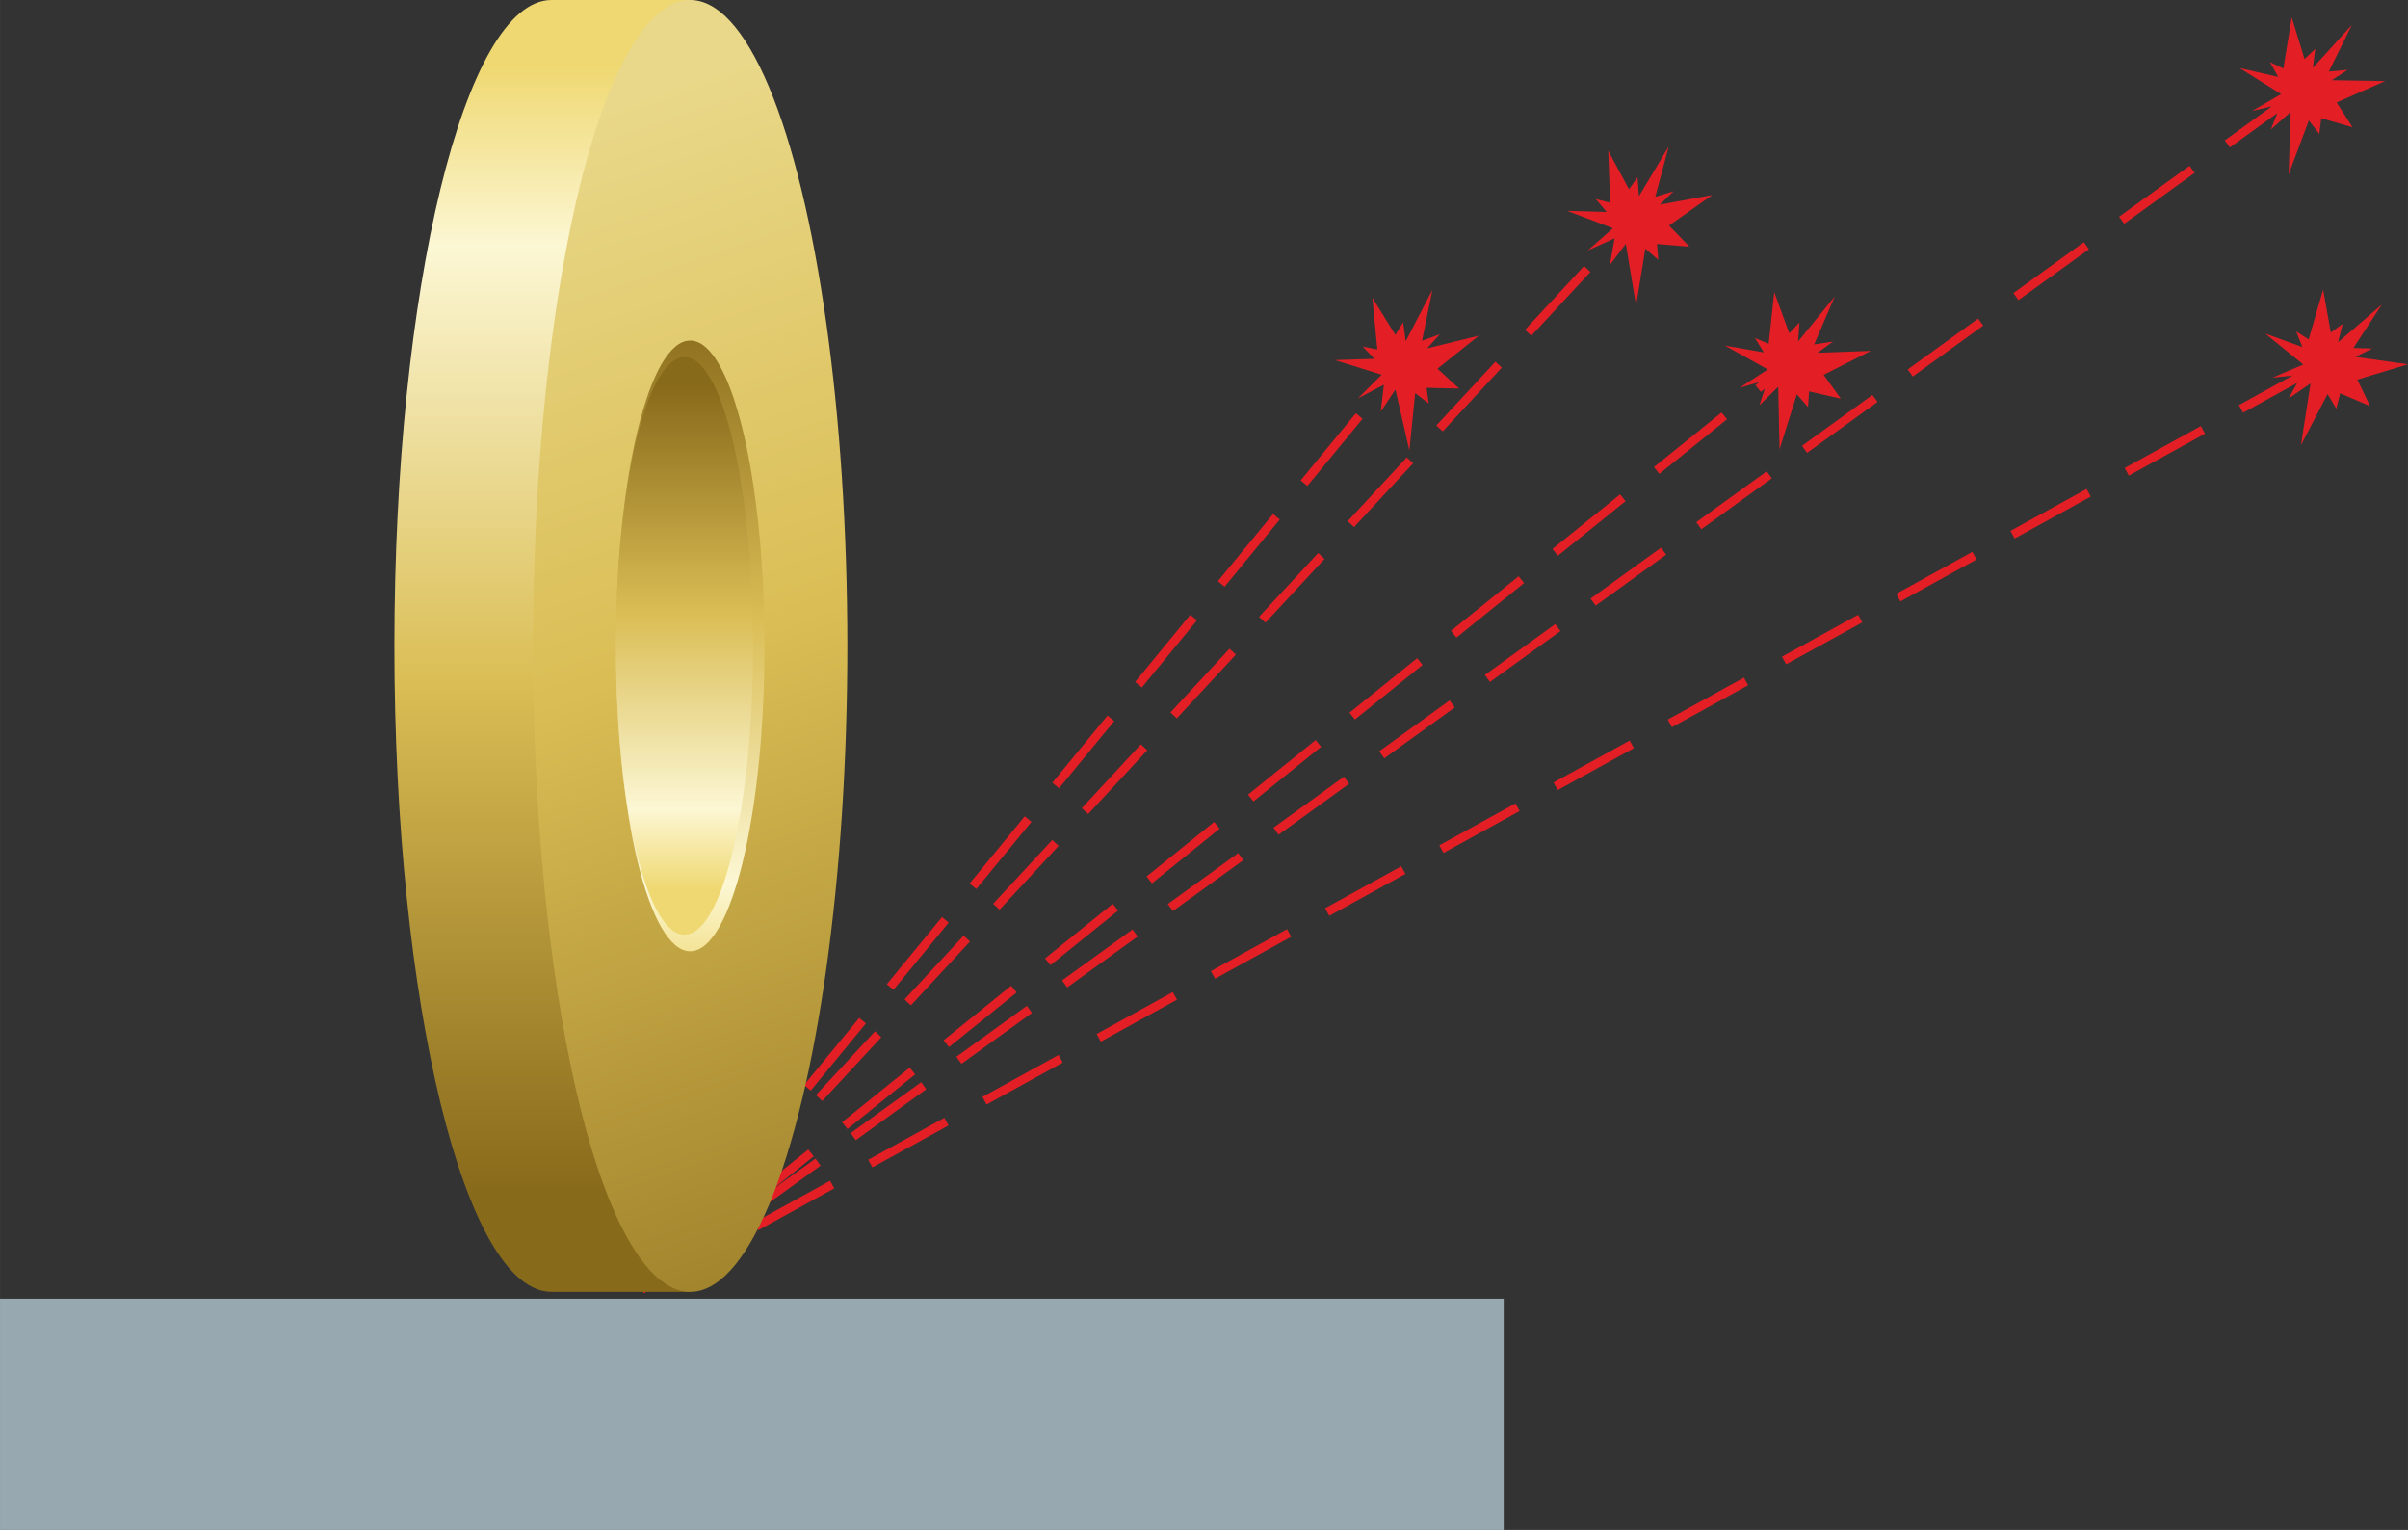
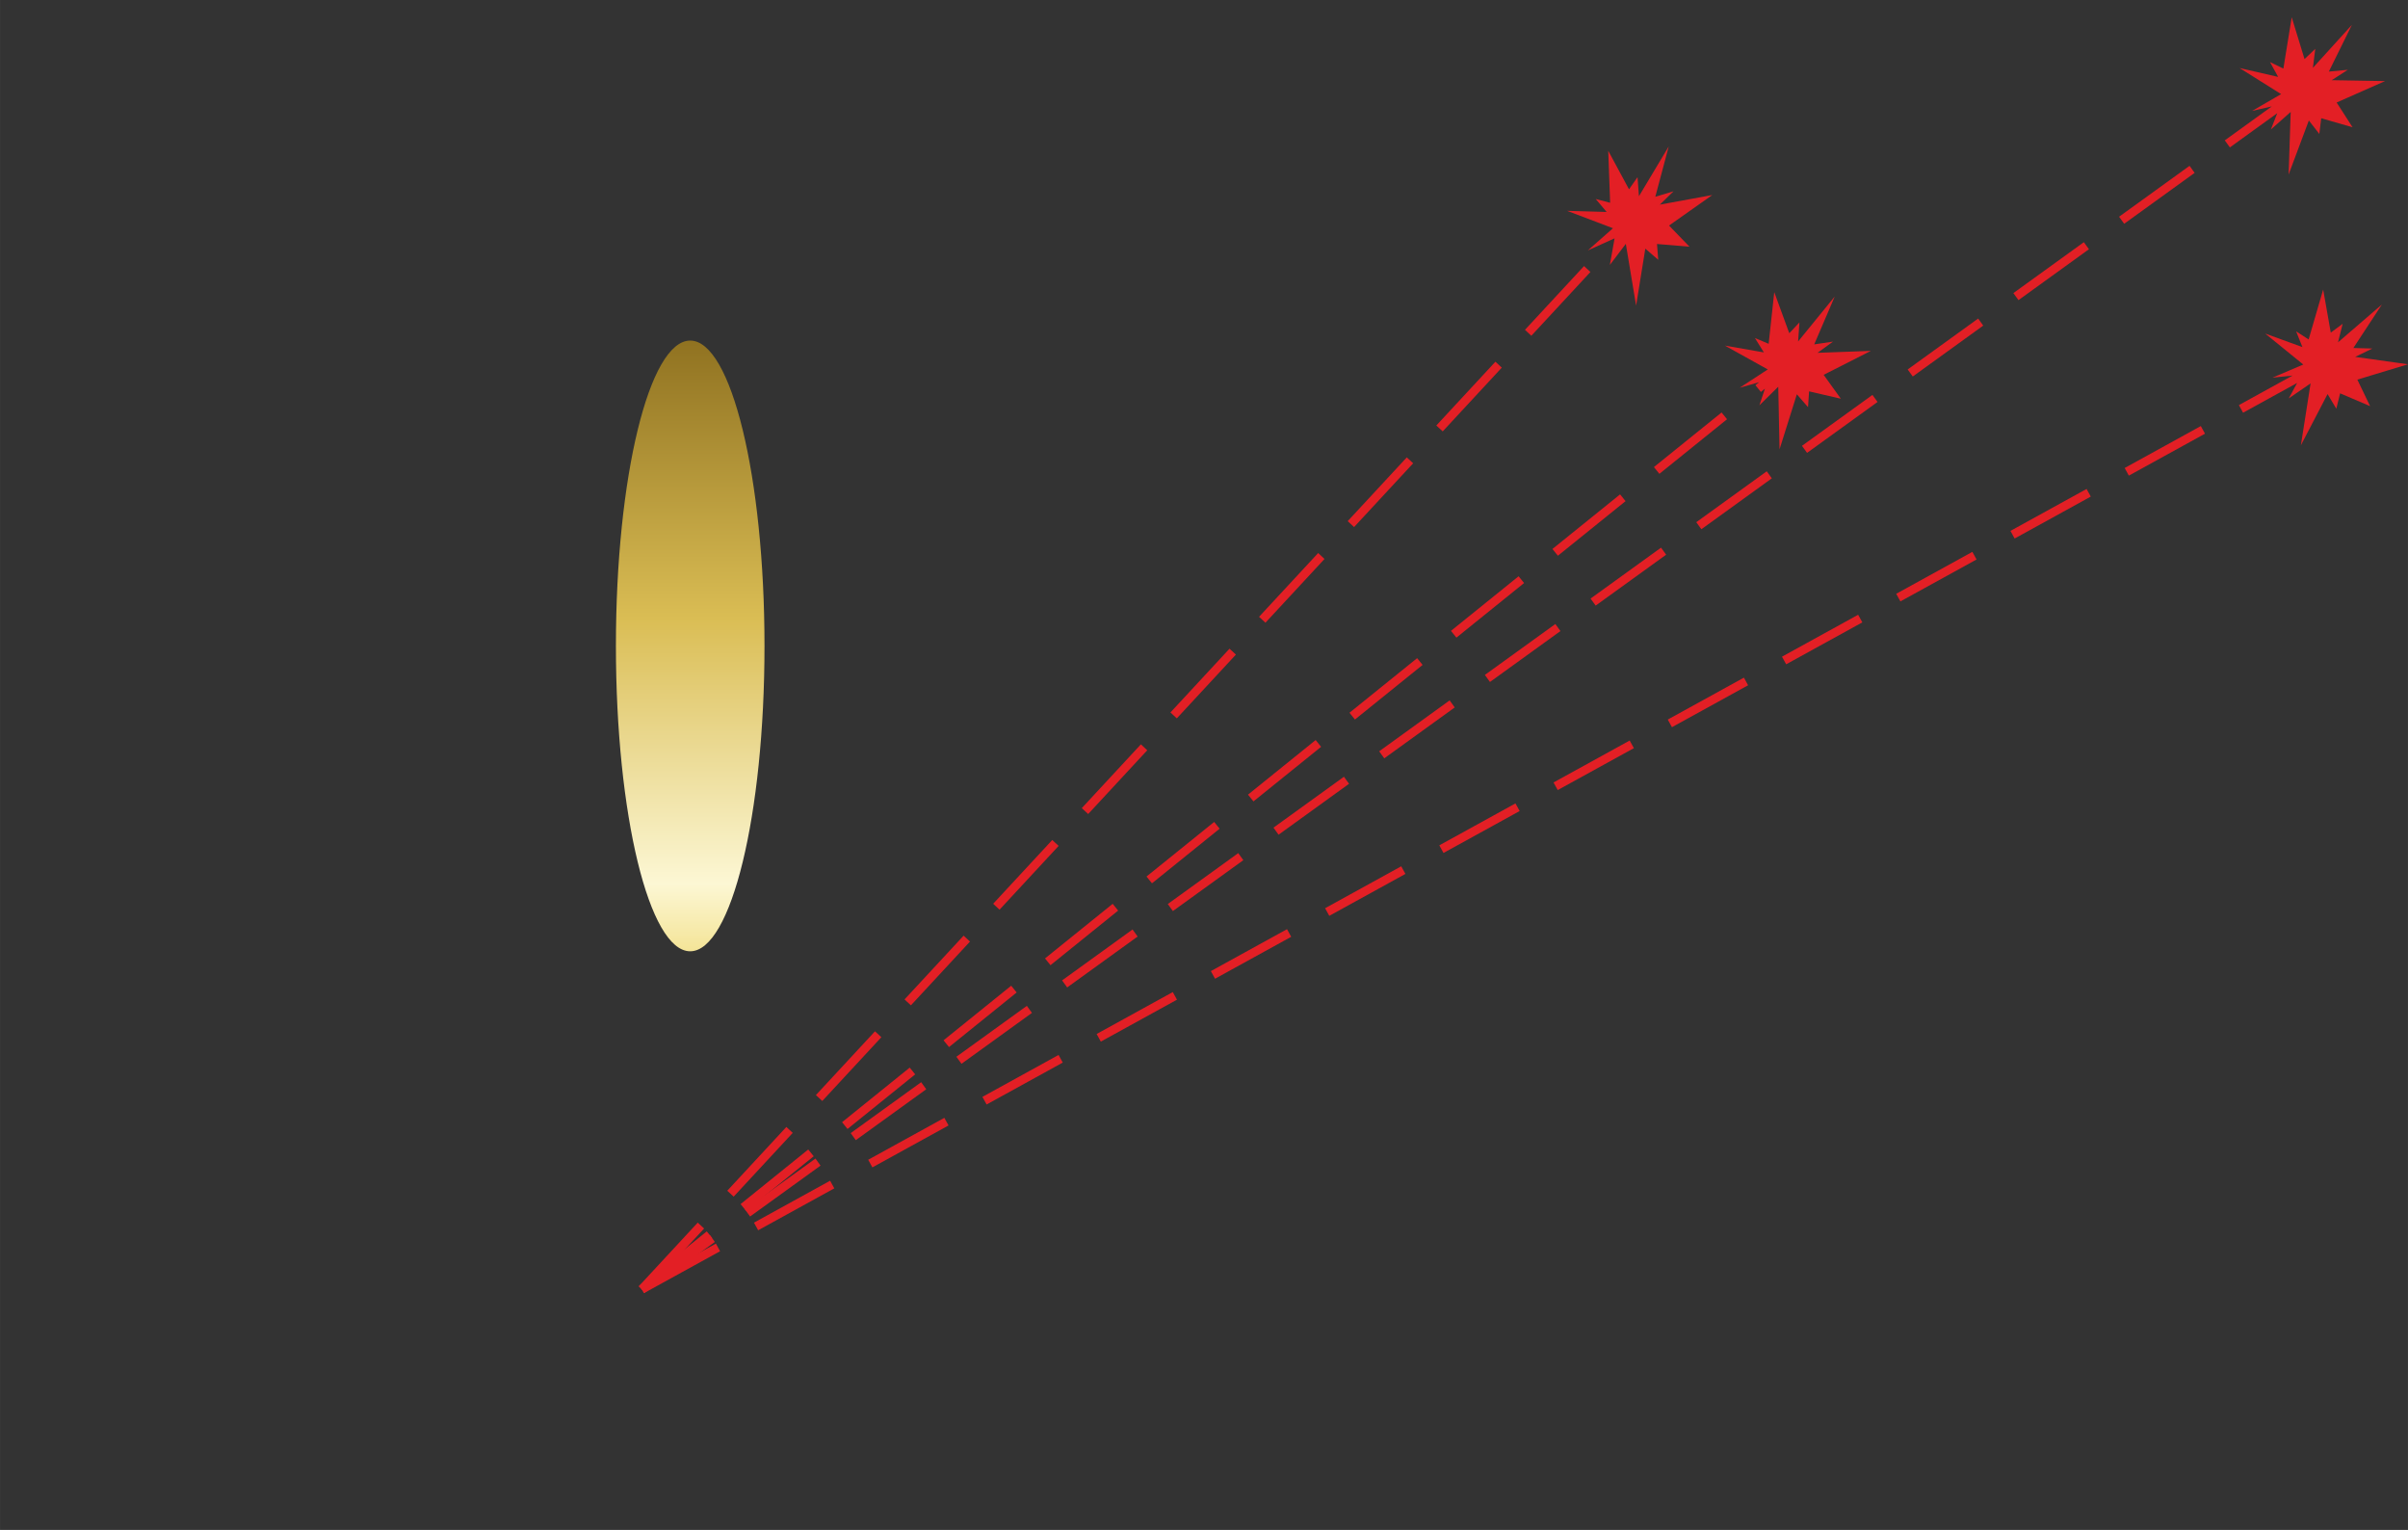
<svg xmlns="http://www.w3.org/2000/svg" xmlns:xlink="http://www.w3.org/1999/xlink" xml:space="preserve" width="69.256mm" height="43.99mm" version="1.1" style="shape-rendering:geometricPrecision; text-rendering:geometricPrecision; image-rendering:optimizeQuality; fill-rule:evenodd; clip-rule:evenodd" viewBox="0 0 11755.76 7467.11">
  <rect x="0" y="0" width="11755.76" height="7467.11" fill="#333333" stroke="none" />
  <defs>
    <style type="text/css">
   
    .fil0 {fill:#97A8B1}
    .fil1 {fill:#E31F25;fill-rule:nonzero}
    .fil4 {fill:url(#id0)}
    .fil5 {fill:url(#id1)}
    .fil3 {fill:url(#id2)}
    .fil2 {fill:url(#id3)}
   
  </style>
    <linearGradient id="id0" gradientUnits="userSpaceOnUse" x1="3181.96" y1="4849.87" x2="3182.04" y2="1515.17">
      <stop offset="0" style="stop-opacity:1; stop-color:#EFD871" />
      <stop offset="0.161" style="stop-opacity:1; stop-color:#FCF7D4" />
      <stop offset="0.549" style="stop-opacity:1; stop-color:#DABD54" />
      <stop offset="1" style="stop-opacity:1; stop-color:#886A1B" />
    </linearGradient>
    <linearGradient id="id1" gradientUnits="userSpaceOnUse" xlink:href="#id0" x1="3168.43" y1="4343.79" x2="3168.47" y2="1884.5">
  </linearGradient>
    <linearGradient id="id2" gradientUnits="userSpaceOnUse" x1="3196.61" y1="449.4" x2="5471.05" y2="7064.42">
      <stop offset="0" style="stop-opacity:1; stop-color:#E9D889" />
      <stop offset="0.38" style="stop-opacity:1; stop-color:#DABD54" />
      <stop offset="1" style="stop-opacity:1; stop-color:#886A1B" />
    </linearGradient>
    <linearGradient id="id3" gradientUnits="userSpaceOnUse" xlink:href="#id0" x1="2295.59" y1="316.69" x2="2295.67" y2="5816.63">
  </linearGradient>
  </defs>
  <g id="Layer_x0020_1">
-     <polygon class="fil0" points="-0,6338.41 7341.07,6338.41 7341.07,7467.11 -0,7467.11 " />
    <g id="_105553222997952">
      <g>
        <path class="fil1" d="M3465.01 6027.16l24.85 34.39 -344 248.45 -24.85 -34.39 344 -248.45zm516.01 -372.67l24.85 34.39 -344 248.45 -24.85 -34.39 344 -248.45zm516.01 -372.67l24.85 34.39 -344 248.45 -24.85 -34.39 344 -248.45zm516.01 -372.67l24.85 34.39 -344 248.45 -24.85 -34.39 344 -248.45zm516.01 -372.71l24.85 34.39 -344 248.47 -24.85 -34.39 344 -248.47zm516.01 -372.71l24.85 34.39 -344 248.47 -24.85 -34.39 344 -248.47zm516.02 -372.71l24.85 34.39 -344.02 248.47 -24.85 -34.39 344.02 -248.47zm516.02 -372.71l24.85 34.39 -344.02 248.47 -24.85 -34.39 344.02 -248.47zm516.02 -372.71l24.85 34.39 -344.02 248.47 -24.85 -34.39 344.02 -248.47zm516.02 -372.71l24.85 34.39 -344.02 248.47 -24.85 -34.39 344.02 -248.47zm516.02 -372.71l24.85 34.39 -344.02 248.47 -24.85 -34.39 344.02 -248.47zm516.02 -372.71l24.85 34.39 -344.02 248.47 -24.85 -34.39 344.02 -248.47zm516.02 -372.71l24.85 34.39 -344.02 248.47 -24.85 -34.39 344.02 -248.47zm516.04 -372.71l24.85 34.39 -344.04 248.47 -24.85 -34.39 344.04 -248.47zm516.06 -372.71l24.85 34.39 -344.04 248.47 -24.85 -34.39 344.04 -248.47zm532.27 -332.07l-335.4 242.23 -24.85 -34.39 335.4 -242.23 24.85 34.39zm260.22 -355.75l-112.49 227.93 92.44 -8.69 -78.37 50.65 260.24 4.45 -236.22 104.49 77.61 120.86 -152.94 -44.12 -9.25 76.67 -51.14 -65.67 -98.76 263.88 10.12 -305.59 -96.74 85.65 48.07 -122.73 -139.56 32.15 141.63 -82.05 -202.9 -127.31 188.26 43.34 -39.79 -72.4 65.37 31.73 40.72 -250.41 62.53 204.12 52.42 -49.92 -11.58 92.65 190.32 -209.69z" />
      </g>
      <g>
        <path class="fil1" d="M3494.95 6069.6l20.47 37.17 -371.76 204.63 -20.47 -37.17 371.76 -204.63zm557.63 -306.93l20.47 37.17 -371.76 204.63 -20.47 -37.17 371.76 -204.63zm557.63 -306.93l20.47 37.17 -371.76 204.63 -20.47 -37.17 371.76 -204.63zm557.63 -306.93l20.47 37.17 -371.76 204.63 -20.47 -37.17 371.76 -204.63zm557.63 -306.93l20.47 37.17 -371.76 204.63 -20.47 -37.17 371.76 -204.63zm557.63 -306.93l20.47 37.17 -371.76 204.63 -20.47 -37.17 371.76 -204.63zm557.66 -306.93l20.47 37.17 -371.77 204.63 -20.47 -37.17 371.77 -204.63zm557.66 -306.93l20.47 37.17 -371.77 204.63 -20.47 -37.17 371.77 -204.63zm557.66 -306.93l20.47 37.17 -371.77 204.63 -20.47 -37.17 371.77 -204.63zm557.66 -306.93l20.47 37.17 -371.77 204.63 -20.47 -37.17 371.77 -204.63zm557.66 -306.93l20.47 37.17 -371.77 204.63 -20.47 -37.17 371.77 -204.63zm557.66 -306.95l20.47 37.17 -371.77 204.64 -20.47 -37.17 371.77 -204.64zm557.66 -306.97l20.47 37.17 -371.77 204.64 -20.47 -37.17 371.77 -204.64zm557.66 -306.97l20.47 37.17 -371.77 204.64 -20.47 -37.17 371.77 -204.64zm557.66 -306.97l20.47 37.17 -371.77 204.64 -20.47 -37.17 371.77 -204.64zm326.61 -286.6l-139.48 212.5 92.82 2.66 -83.97 40.7 257.76 36.17 -247.22 74.87 62.3 129.43 -146.42 -62.45 -18.54 74.96 -42.74 -71.41 -130.23 249.86 47.32 -302.08 -106.46 73.21 62.69 -115.94 -142.43 14.87 150.58 -64.15 -185.84 -151.12 181.56 65.98 -30.64 -76.71 60.99 39.47 70.99 -243.57 37.16 210.21 58.1 -43.13 -22.78 90.54 214.49 -184.9z" />
      </g>
      <g>
        <path class="fil1" d="M3450.38 6009.87l26.65 33.03 -330.27 266.43 -26.65 -33.03 330.27 -266.43zm495.4 -399.66l26.65 33.03 -330.27 266.45 -26.65 -33.03 330.27 -266.45zm495.42 -399.66l26.65 33.03 -330.29 266.45 -26.65 -33.03 330.29 -266.45zm495.43 -399.66l26.65 33.03 -330.29 266.45 -26.65 -33.03 330.29 -266.45zm495.43 -399.66l26.65 33.03 -330.29 266.45 -26.65 -33.03 330.29 -266.45zm495.43 -399.66l26.65 33.03 -330.29 266.45 -26.65 -33.03 330.29 -266.45zm495.43 -399.66l26.65 33.03 -330.29 266.45 -26.65 -33.03 330.29 -266.45zm495.43 -399.66l26.65 33.03 -330.29 266.45 -26.65 -33.03 330.29 -266.45zm495.43 -399.66l26.65 33.03 -330.29 266.45 -26.65 -33.03 330.29 -266.45zm495.43 -399.7l26.65 33.03 -330.29 266.46 -26.65 -33.03 330.29 -266.46zm495.43 -399.7l26.65 33.03 -330.29 266.46 -26.65 -33.03 330.29 -266.46zm311.57 -196.82l-119.77 96.62 -26.65 -33.03 119.77 -96.62 26.65 33.03zm240.9 -369.11l-100.2 233.62 91.87 -13.61 -75.57 54.76 260.1 -9.44 -230.31 116.94 83.94 116.55 -155.06 -35.9 -5.16 77.05 -54.57 -62.84 -84.55 268.77 -6.2 -305.69 -92.04 90.68 41.47 -125.1 -137.65 39.53 137.07 -89.47 -209.4 -116.33 190.28 33.24 -43.57 -70.17 66.96 28.19 27.31 -252.22 73.35 200.5 49.67 -52.64 -6.62 93.12 178.88 -219.53z" />
      </g>
      <g>
        <path class="fil1" d="M3406.31 5967.14l31.13 28.86 -288.45 311.24 -31.13 -28.86 288.45 -311.24zm432.66 -466.86l31.13 28.86 -288.45 311.24 -31.13 -28.86 288.45 -311.24zm432.66 -466.86l31.13 28.86 -288.45 311.24 -31.13 -28.86 288.45 -311.24zm432.7 -466.86l31.13 28.86 -288.46 311.24 -31.13 -28.86 288.46 -311.24zm432.7 -466.86l31.13 28.86 -288.46 311.24 -31.13 -28.86 288.46 -311.24zm432.7 -466.86l31.13 28.86 -288.46 311.24 -31.13 -28.86 288.46 -311.24zm432.7 -466.86l31.13 28.86 -288.46 311.24 -31.13 -28.86 288.46 -311.24zm432.7 -466.86l31.13 28.86 -288.46 311.24 -31.13 -28.86 288.46 -311.24zm432.7 -466.86l31.13 28.86 -288.46 311.24 -31.13 -28.86 288.46 -311.24zm432.7 -466.86l31.13 28.86 -288.46 311.24 -31.13 -28.86 288.46 -311.24zm432.7 -466.88l31.13 28.86 -288.46 311.26 -31.13 -28.86 288.46 -311.26zm228.2 -183.8l-52.84 57.03 -31.13 -28.86 52.84 -57.03 31.13 28.86zm185.21 -399.97l-65.5 245.6 88.95 -26.7 -66.9 65.08 256.04 -46.82 -211.08 148.9 99.86 103.24 -158.63 -13.19 6.01 77 -63.06 -54.34 -44.97 278.14 -50.16 -301.6 -78 103 23 -129.79 -130.52 58.95 122.74 -108.3 -223.96 -84.94 193.1 5.48 -53.23 -63.16 70.31 18.26 -9.29 -253.53 101.44 187.84 41.57 -59.24 6.87 93.1 145.39 -243.01z" />
      </g>
      <g>
-         <path class="fil1" d="M3386.42 5951.46l32.79 26.96 -269.38 327.88 -32.79 -26.96 269.38 -327.88zm404.08 -491.82l32.79 26.96 -269.38 327.88 -32.79 -26.96 269.38 -327.88zm404.09 -491.82l32.79 26.96 -269.4 327.88 -32.79 -26.96 269.4 -327.88zm404.09 -491.82l32.79 26.96 -269.4 327.88 -32.79 -26.96 269.4 -327.88zm404.09 -491.82l32.79 26.96 -269.4 327.88 -32.79 -26.96 269.4 -327.88zm404.09 -491.82l32.79 26.96 -269.4 327.88 -32.79 -26.96 269.4 -327.88zm404.09 -491.82l32.79 26.96 -269.4 327.88 -32.79 -26.96 269.4 -327.88zm404.09 -491.83l32.79 26.96 -269.4 327.9 -32.79 -26.96 269.4 -327.9zm404.13 -491.83l32.79 26.96 -269.42 327.9 -32.79 -26.96 269.42 -327.9zm213.03 -192.39l-45.53 55.4 -32.79 -26.96 45.53 -55.4 32.79 26.96zm161.05 -410.29l-50.75 249.07 87.2 -31.95 -62.91 68.93 252.8 -61.97 -201.83 161.21 105.84 97.11 -159.12 -3.72 10.58 76.5 -66.18 -50.48 -28.31 280.33 -68.03 -298.09 -71.73 107.47 15.23 -130.92 -126.77 66.62 116.07 -115.41 -228.63 -71.45 193.08 -6.04 -56.9 -59.87 71.28 14.04 -24.39 -252.53 112.47 181.46 37.95 -61.62 12.41 92.54 130.65 -251.24z" />
-       </g>
+         </g>
    </g>
    <g id="_105553219718176">
-       <path class="fil2" d="M3369.53 1668.84c57.51,442.22 90.15,947.28 90.15,1483.72 0,536.44 -32.64,1041.5 -90.15,1483.72l0 1668.82 -677.06 0c-423.7,0 -767.19,-1411.46 -767.19,-3152.54 0,-1741.1 343.49,-3152.56 767.19,-3152.56l677.06 0 0 1668.84z" />
-       <ellipse class="fil3" cx="3369.52" cy="3152.55" rx="767.21" ry="3152.55" />
      <ellipse class="fil4" cx="3369.52" cy="3152.55" rx="362.69" ry="1490.35" />
-       <ellipse class="fil5" cx="3341.63" cy="3152.55" rx="334.8" ry="1409.66" />
    </g>
  </g>
</svg>